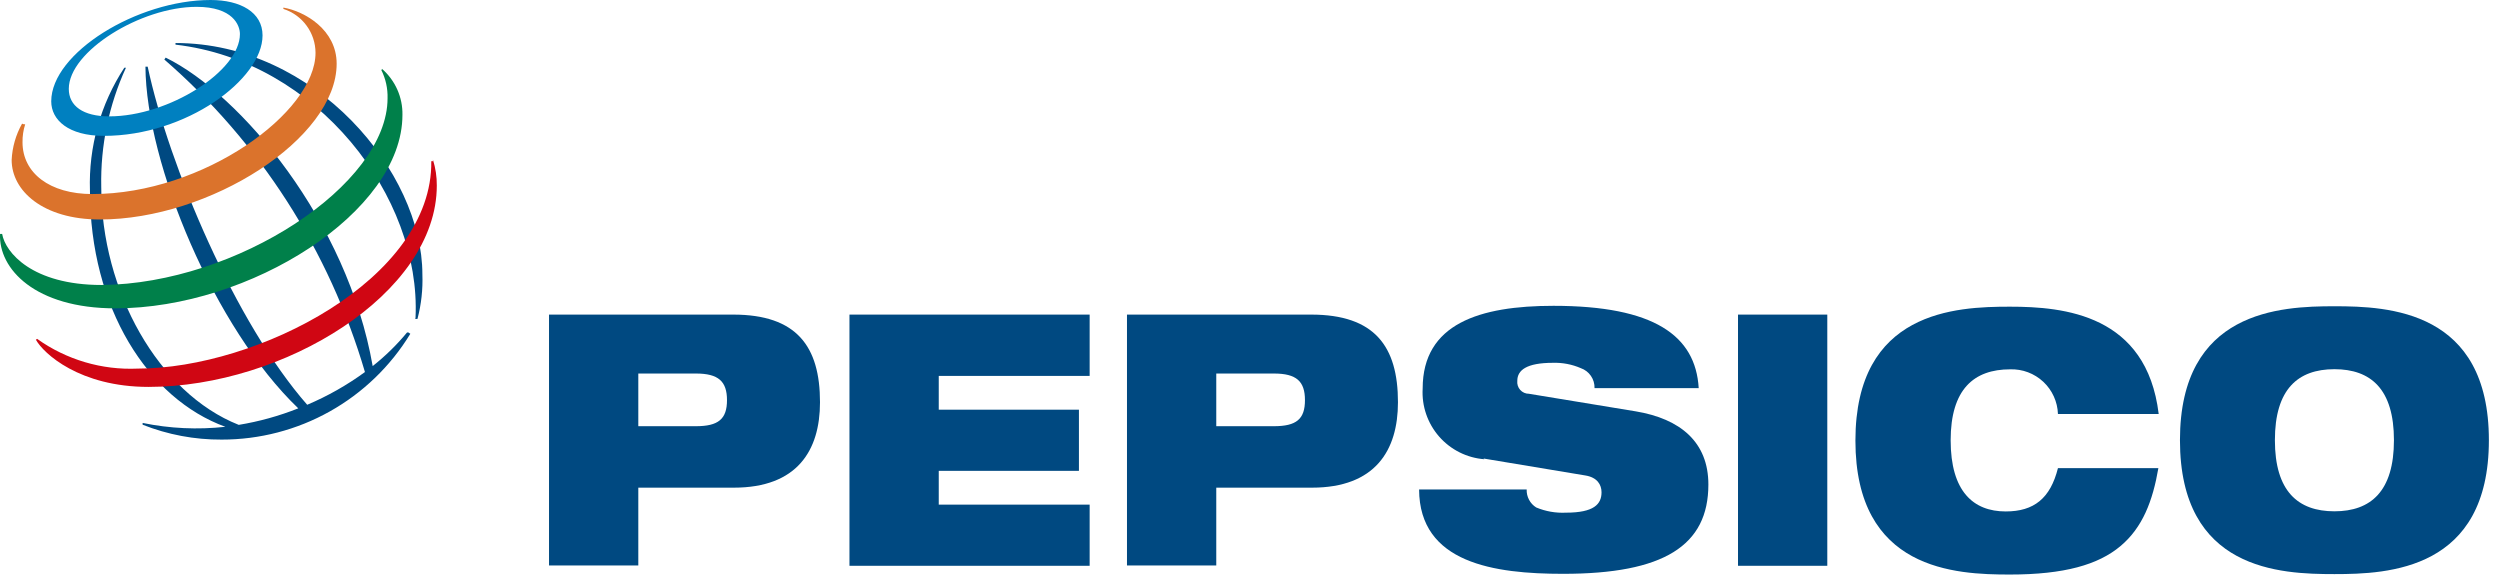
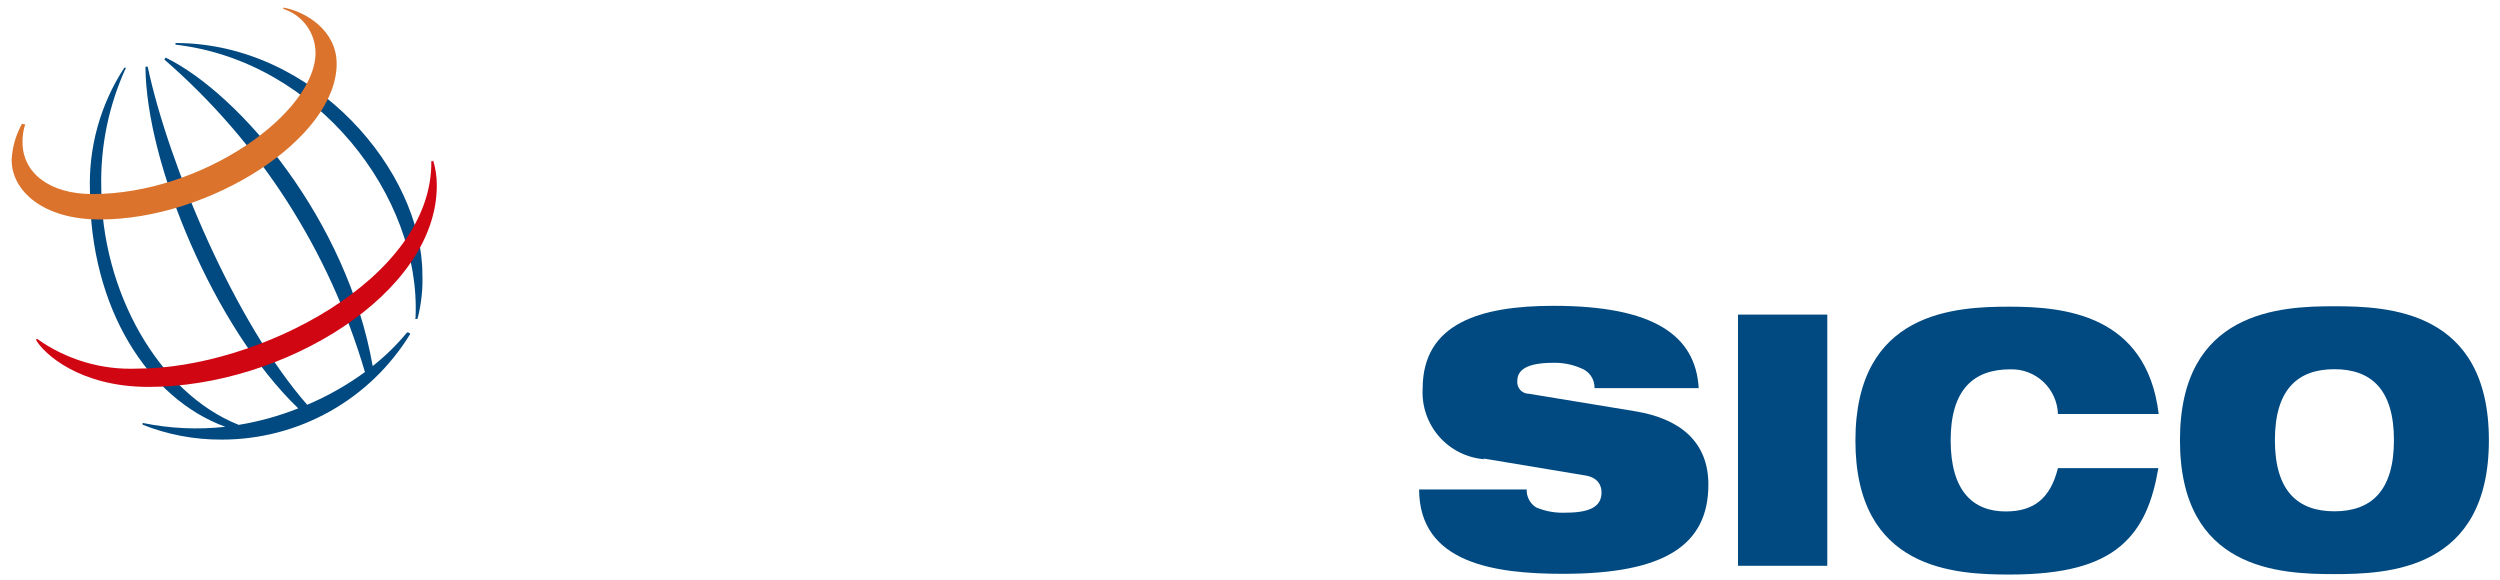
<svg xmlns="http://www.w3.org/2000/svg" width="168" height="39" viewBox="0 0 168 39" fill="none">
  <path d="M27.354 22.341C26.666 23.174 25.892 23.931 25.044 24.601C23.344 14.871 16.194 6.361 11.134 3.871L11.044 4.001C17.455 9.565 22.134 16.854 24.524 25.001C23.32 25.881 22.017 26.619 20.644 27.201C15.844 21.731 11.364 11.201 9.924 4.481H9.774C9.814 11.001 14.424 22.061 20.044 27.441C18.754 27.954 17.413 28.326 16.044 28.551C10.644 26.411 6.804 19.551 6.804 12.551C6.747 9.793 7.315 7.058 8.464 4.551H8.354C6.755 6.994 5.948 9.872 6.044 12.791C6.044 20.711 9.954 26.791 15.144 28.681C13.288 28.886 11.412 28.798 9.584 28.421V28.541C11.273 29.211 13.076 29.551 14.894 29.541C17.44 29.545 19.945 28.892 22.165 27.647C24.386 26.402 26.249 24.605 27.574 22.431L27.444 22.341H27.354ZM27.924 21.341C28.304 13.221 21.324 4.101 11.794 3.001V2.891C21.184 2.891 28.384 11.581 28.384 18.431C28.422 19.441 28.311 20.452 28.054 21.431H27.904" fill="#004981" />
-   <path d="M16.123 2.29C16.123 4.77 11.343 7.82 7.343 7.82C5.583 7.82 4.623 7.12 4.623 5.97C4.623 3.45 9.463 0.46 13.213 0.46C15.653 0.46 16.123 1.7 16.123 2.29ZM14.153 0C9.223 0 3.443 3.56 3.443 6.81C3.443 8.06 4.593 9.13 6.983 9.13C12.513 9.13 17.643 5.33 17.643 2.38C17.643 0.82 16.153 0 14.153 0Z" fill="#0080C0" />
  <path d="M1.483 8.31C1.063 9.057 0.823 9.893 0.783 10.75C0.783 12.81 2.873 14.75 6.713 14.75C14.093 14.75 22.623 9.32 22.623 4.28C22.623 2 20.483 0.76 19.043 0.51V0.6C19.669 0.8 20.215 1.194 20.602 1.724C20.991 2.254 21.201 2.893 21.203 3.55C21.203 7.55 13.673 13.04 6.203 13.04C3.333 13.04 1.513 11.62 1.513 9.56C1.507 9.149 1.568 8.741 1.693 8.35H1.593" fill="#DB732C" />
-   <path d="M25.674 4.631C26.114 5.015 26.464 5.49 26.701 6.024C26.938 6.558 27.055 7.137 27.044 7.721C27.044 14.251 16.803 20.721 7.754 20.721C2.354 20.721 -0.106 18.061 0.004 15.721H0.144C0.354 16.951 2.144 19.151 6.834 19.151C15.893 19.071 26.044 12.421 26.044 6.601C26.062 5.943 25.918 5.29 25.623 4.701L25.703 4.631" fill="#00804A" />
  <path d="M29.093 10.73C29.27 11.293 29.358 11.88 29.353 12.47C29.353 19.741 19.043 26 9.983 26C5.343 26 2.923 23.75 2.413 22.831L2.493 22.77C4.46 24.174 6.84 24.878 9.253 24.77C17.253 24.77 29.093 18.77 28.983 10.831H29.093" fill="#D00613" />
-   <path d="M36.894 38.001H42.894V32.771H49.314C53.574 32.771 55.104 30.271 55.104 27.031C55.104 23.271 53.534 21.141 49.274 21.141H36.894V38.001ZM42.894 25.101H46.764C48.274 25.101 48.854 25.621 48.854 26.891C48.854 28.161 48.274 28.641 46.764 28.641H42.894V25.121" fill="#004981" />
-   <path d="M57.084 21.141H73.224V25.261H63.084V27.531H72.504V31.641H63.084V33.911H73.224V38.021H57.084V21.141Z" fill="#004981" />
-   <path d="M75.733 38.001H81.733V32.771H88.163C92.413 32.771 93.943 30.271 93.943 27.031C93.943 23.271 92.373 21.141 88.113 21.141H75.733V38.001ZM81.733 25.101H85.603C87.123 25.101 87.693 25.621 87.693 26.891C87.693 28.161 87.123 28.641 85.603 28.641H81.733V25.121" fill="#004981" />
  <path d="M99.753 30.861C98.577 30.771 97.483 30.223 96.707 29.335C95.931 28.446 95.534 27.288 95.603 26.111C95.603 21.741 99.453 20.551 104.393 20.551C111.153 20.551 113.943 22.551 114.153 26.081H107.153C107.161 25.789 107.077 25.502 106.911 25.261C106.746 25.02 106.509 24.838 106.233 24.741C105.644 24.485 105.005 24.362 104.363 24.381C102.573 24.381 101.963 24.881 101.963 25.591C101.951 25.701 101.961 25.812 101.995 25.917C102.028 26.022 102.084 26.119 102.157 26.201C102.231 26.284 102.321 26.349 102.422 26.394C102.523 26.439 102.633 26.462 102.743 26.461L109.913 27.641C112.913 28.141 114.803 29.701 114.803 32.561C114.803 36.671 111.803 38.561 105.043 38.561C100.423 38.561 95.383 37.851 95.363 32.891H102.593C102.583 33.131 102.638 33.37 102.75 33.582C102.862 33.795 103.029 33.974 103.233 34.101C103.865 34.366 104.549 34.485 105.233 34.451C107.113 34.451 107.623 33.881 107.623 33.081C107.623 32.581 107.343 32.081 106.533 31.951L99.683 30.811" fill="#004981" />
  <path d="M116.794 21.141H122.794V38.021H116.794V21.141Z" fill="#004981" />
  <path d="M145.044 31.449C144.664 33.669 143.984 35.449 142.494 36.699C141.004 37.949 138.724 38.609 135.064 38.609C131.404 38.609 124.684 38.329 124.684 29.609C124.684 20.889 131.434 20.609 135.064 20.609C138.694 20.609 144.254 21.129 145.064 27.819H138.294C138.265 26.996 137.911 26.218 137.309 25.655C136.707 25.093 135.907 24.792 135.084 24.819C132.644 24.819 131.084 26.159 131.084 29.589C131.084 33.019 132.604 34.369 134.784 34.369C136.684 34.369 137.784 33.489 138.294 31.459H145.044" fill="#004981" />
  <path d="M146.493 29.58C146.493 38.33 153.233 38.58 156.873 38.58C160.513 38.58 167.253 38.3 167.253 29.58C167.253 20.86 160.513 20.58 156.873 20.58C153.233 20.58 146.493 20.87 146.493 29.58ZM152.873 29.58C152.873 26.15 154.423 24.81 156.873 24.81C159.323 24.81 160.873 26.15 160.873 29.58C160.873 33.01 159.323 34.36 156.873 34.36C154.423 34.36 152.873 33.01 152.873 29.58Z" fill="#004981" />
</svg>